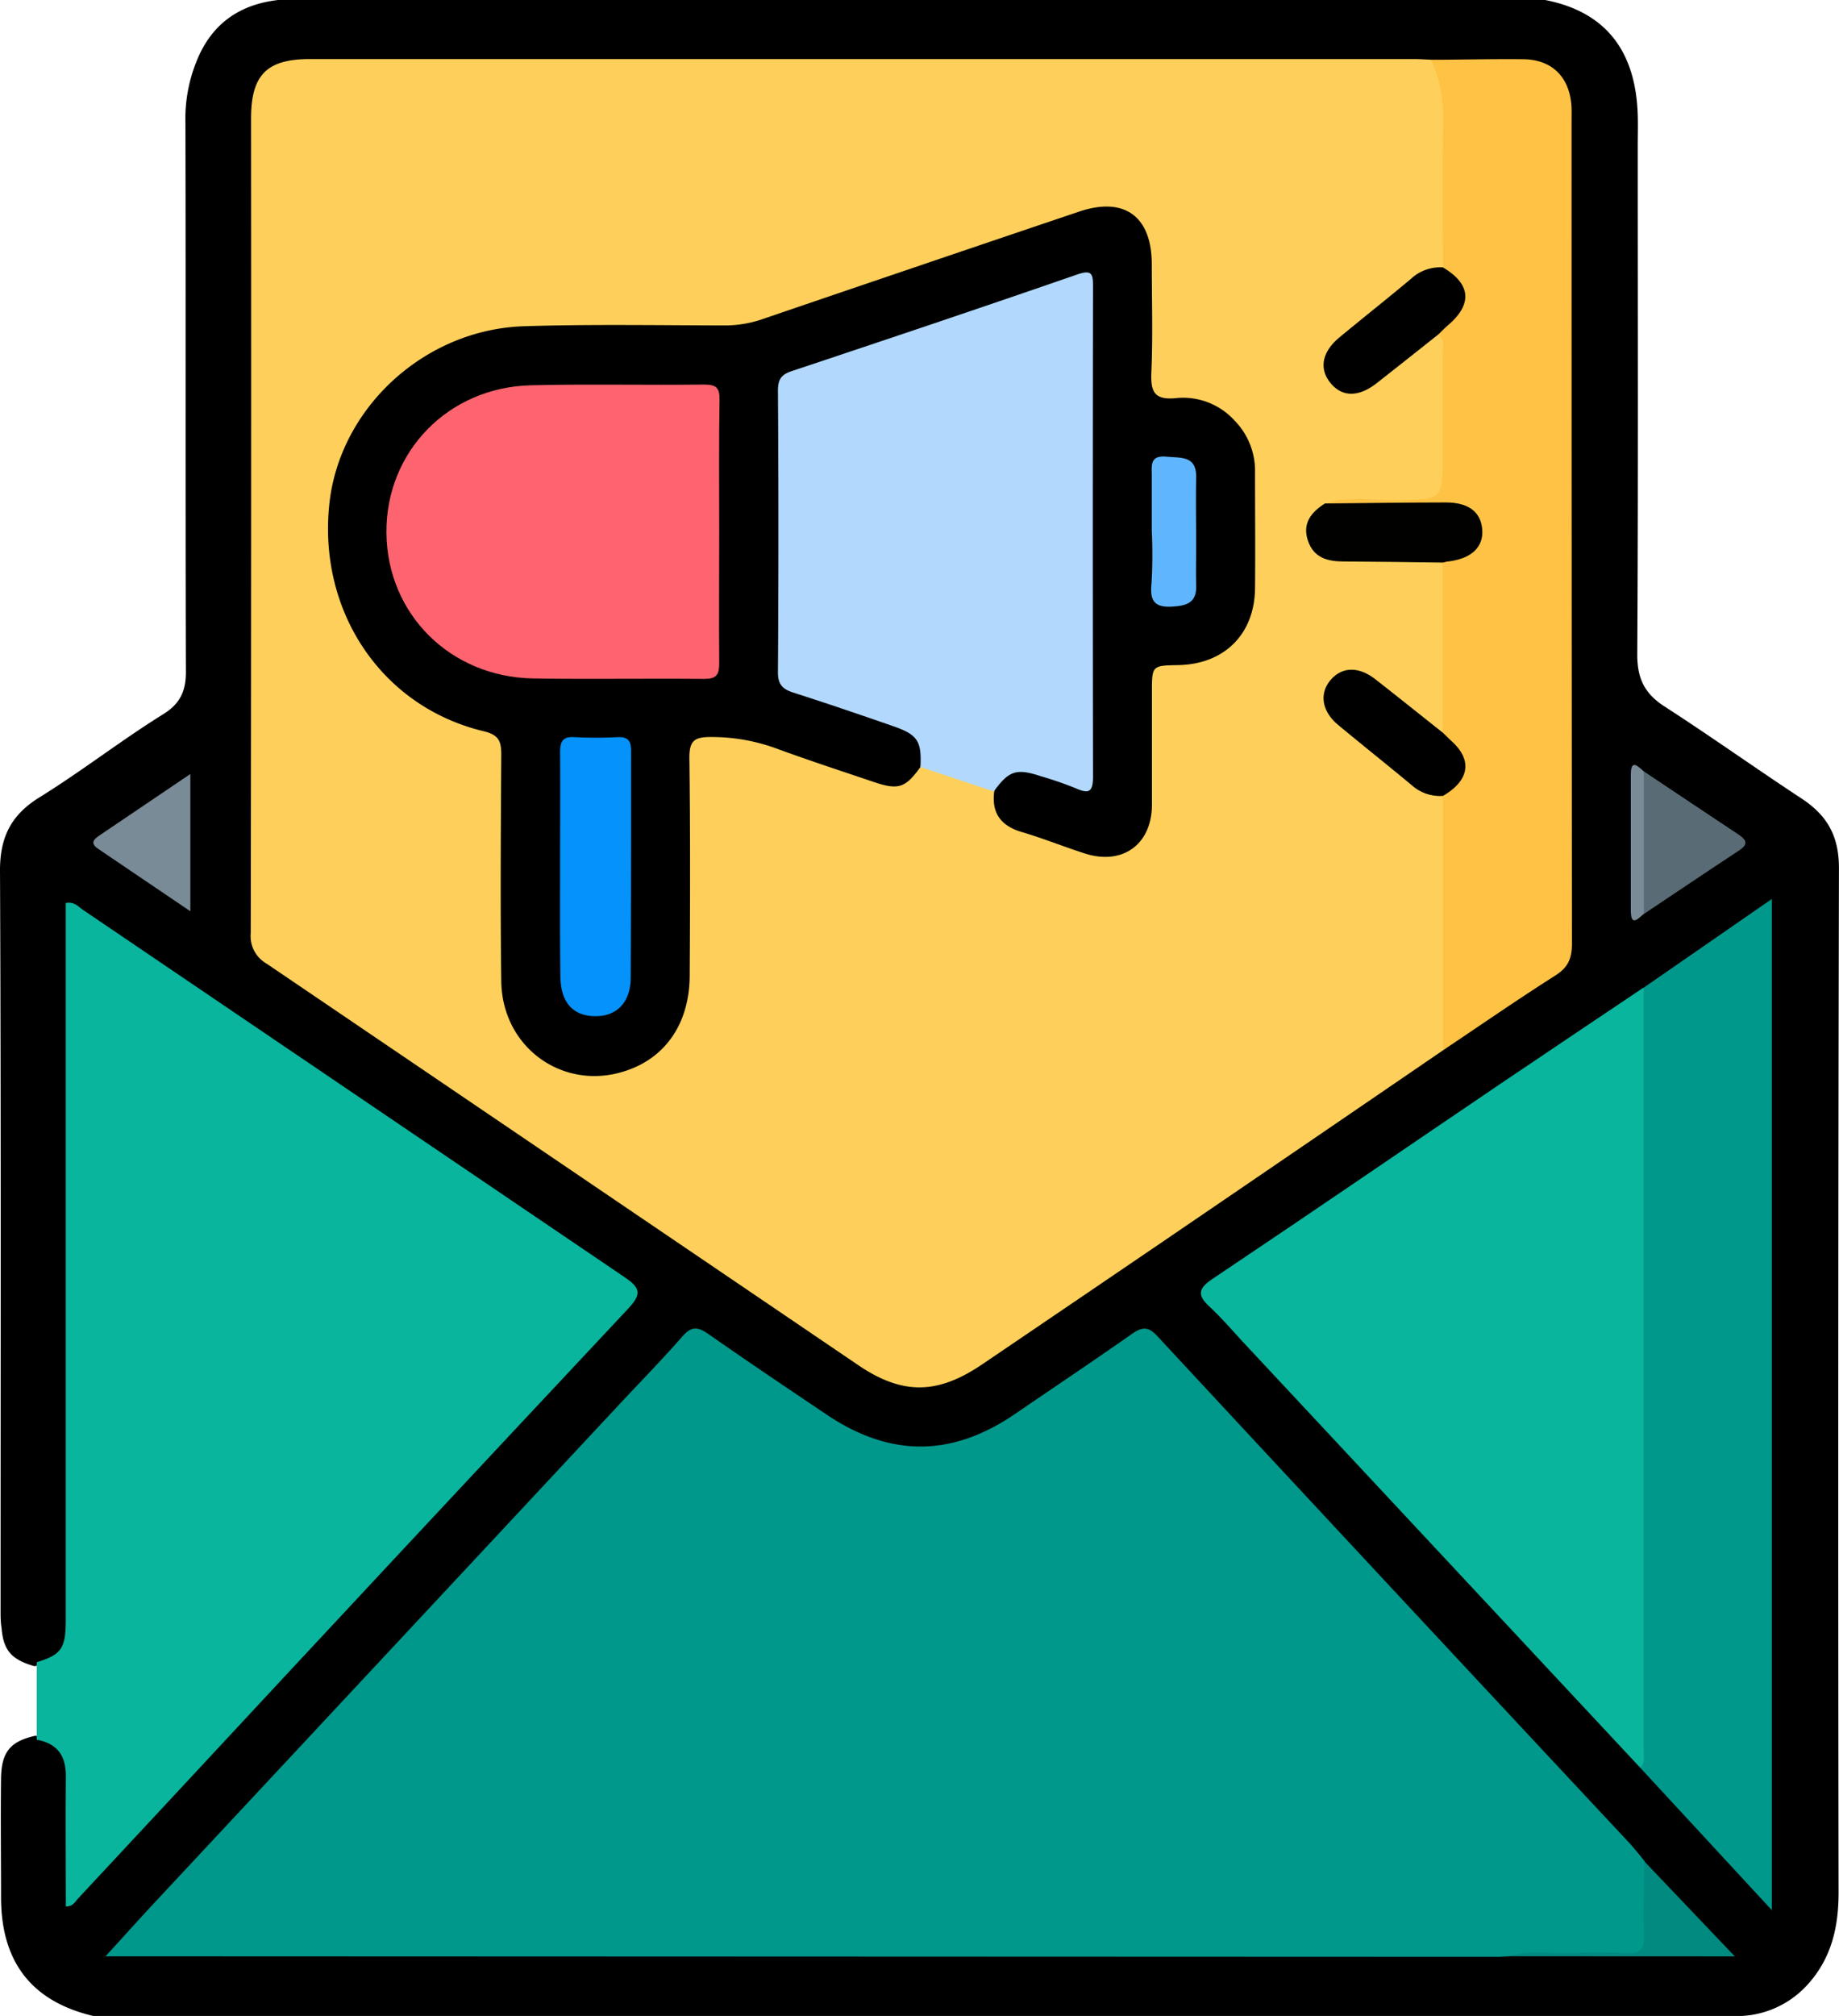
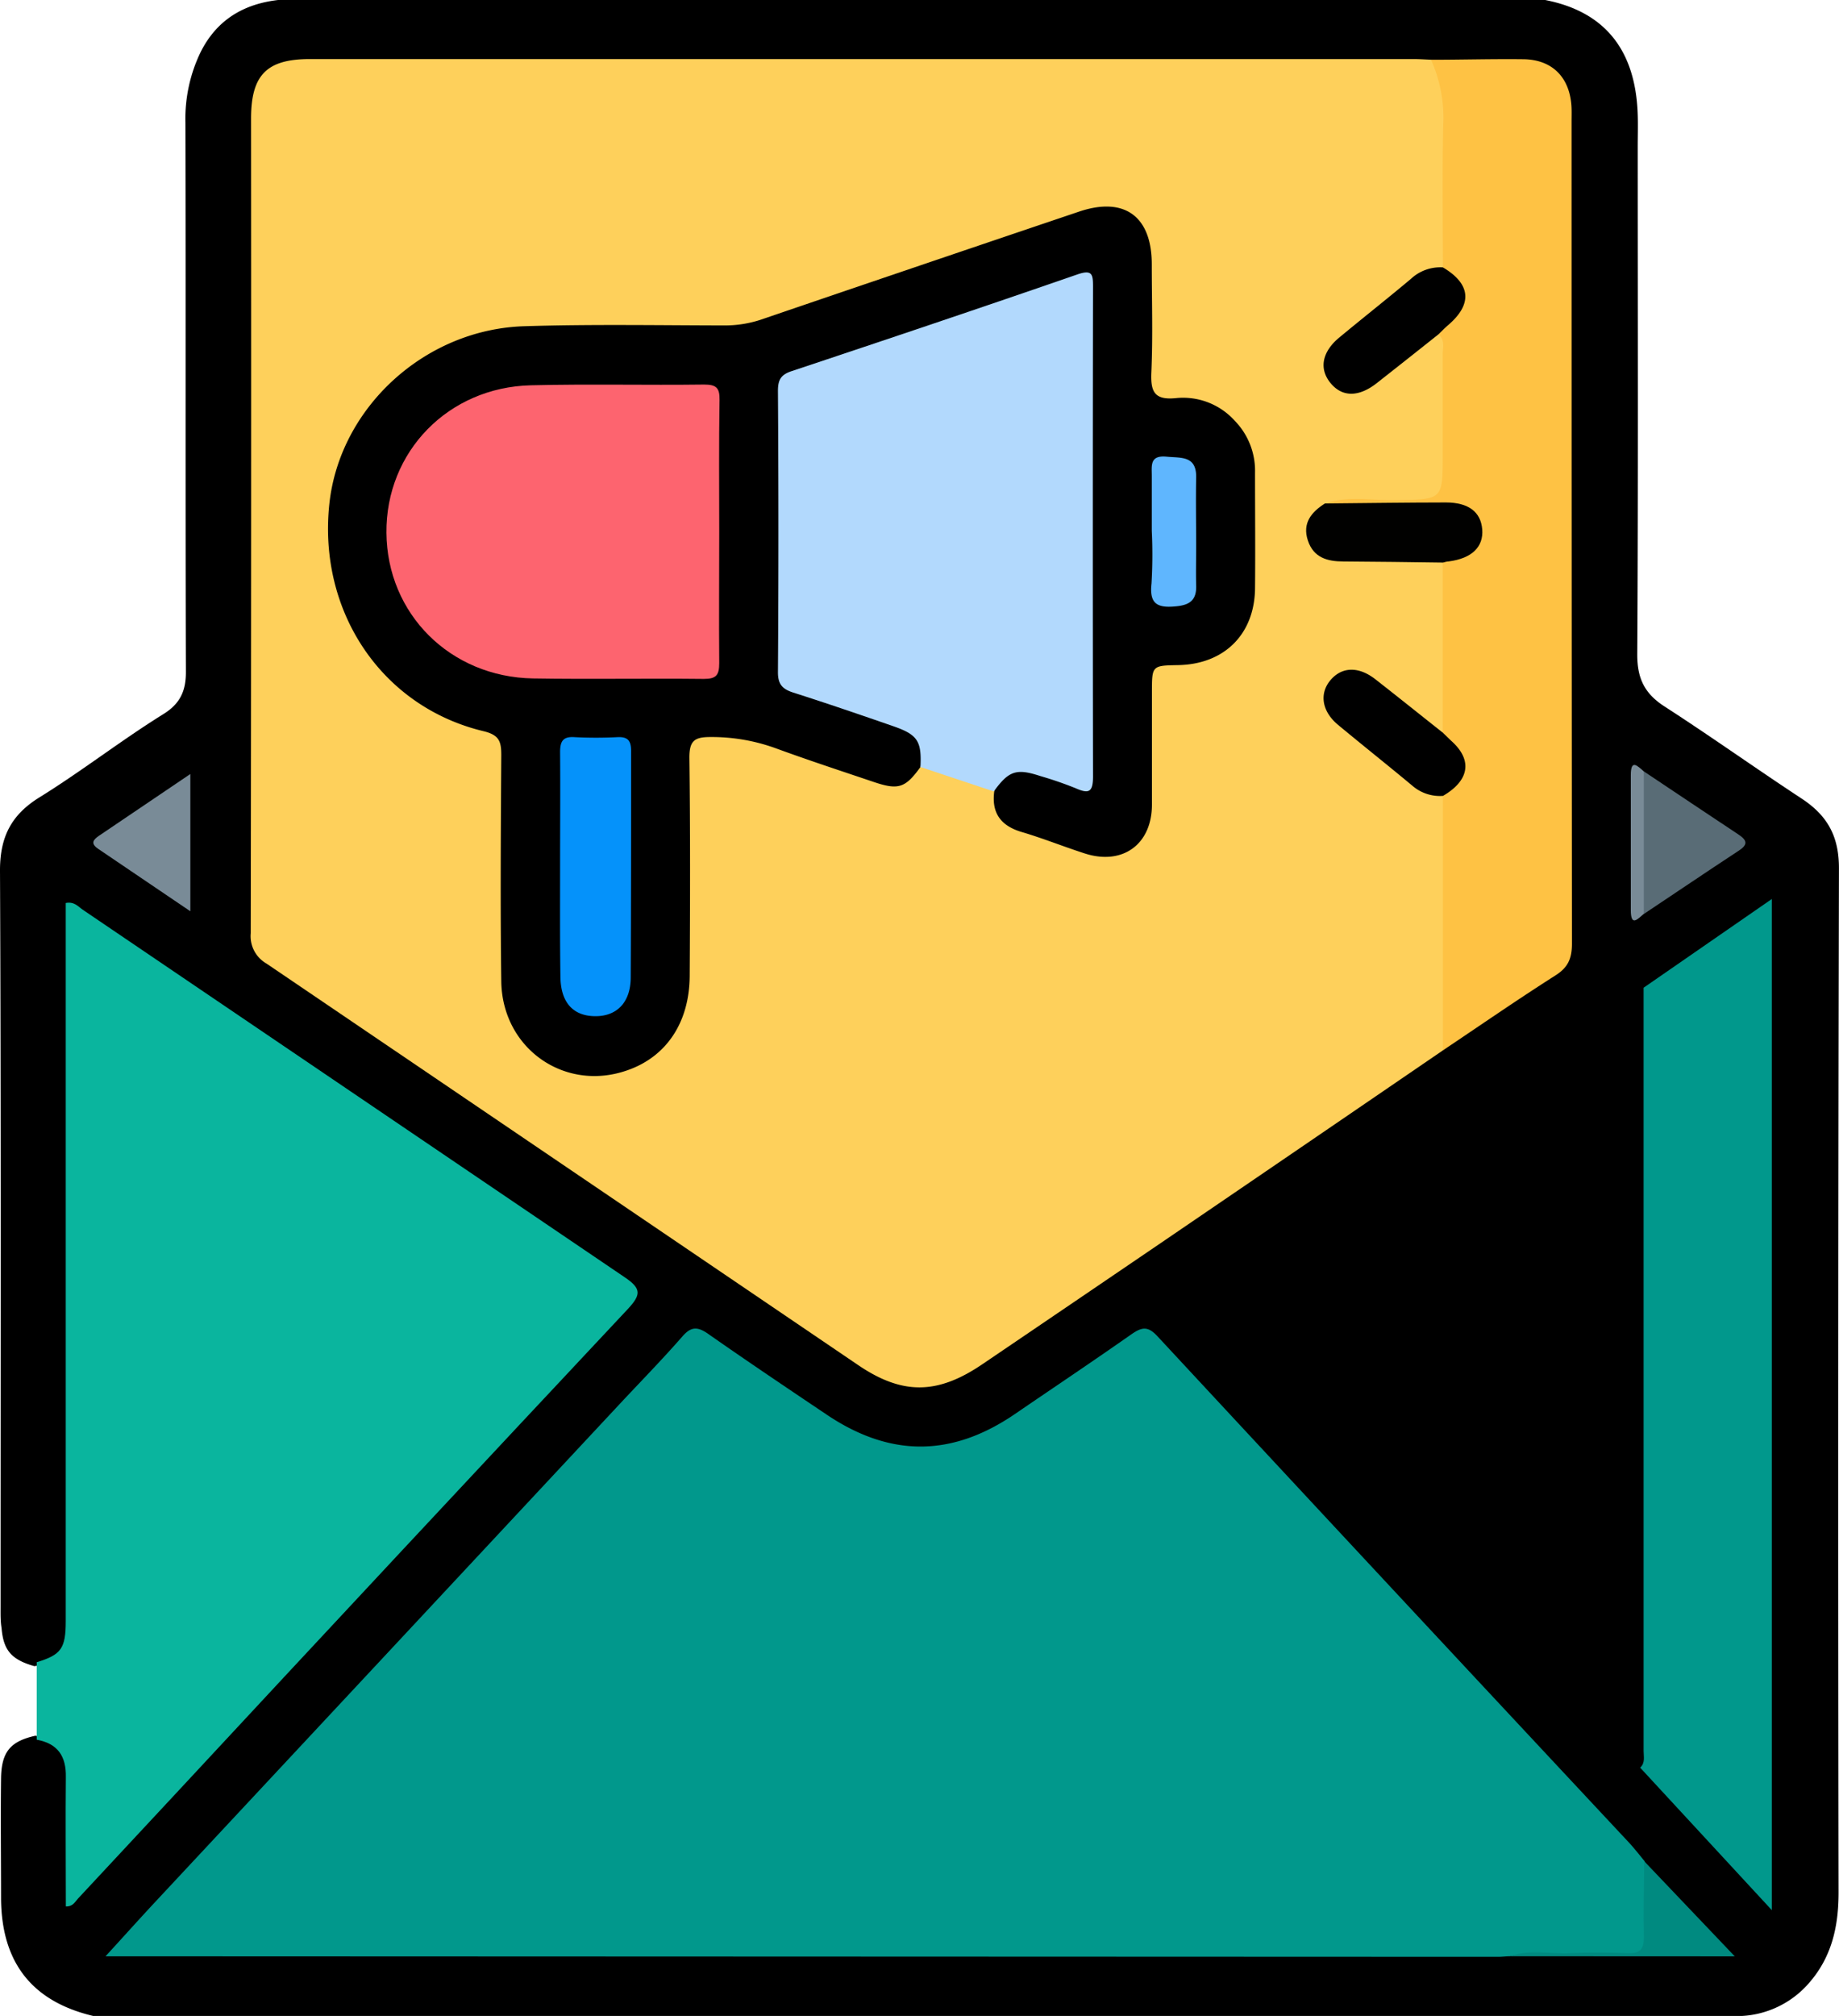
<svg xmlns="http://www.w3.org/2000/svg" id="Capa_1" data-name="Capa 1" viewBox="0 0 350.5 384">
  <defs>
    <style>.cls-1{fill:#fed05b;}.cls-2{fill:#01988c;}.cls-3{fill:#0ab59e;}.cls-4{fill:#fec244;}.cls-5{fill:#596c76;}.cls-6{fill:#798b97;}.cls-7{fill:#008a80;}.cls-8{fill:#b2d9fd;}.cls-9{fill:#010100;}.cls-10{fill:#fd646f;}.cls-11{fill:#0592fa;}.cls-12{fill:#5fb6fe;}</style>
  </defs>
  <title>email</title>
  <path d="M332,384H17.76C6.08,381.23.25,373.79.2,361.53c0-7.62-.1-15.24,0-22.85.09-5,1.79-7,6.55-8.06,4.84,1,6.59,3,6.68,7.94.14,7.36,0,14.73.06,22.06,1.1.54,1.43-.37,1.85-.83C28.84,345,42.58,330.54,56.21,315.93c13.79-14.79,27.5-29.66,41.37-44.38,6.67-7.09,13.12-14.39,19.93-21.36,3.47-3.56,3.41-4.39-.69-7.16Q96,228.95,75.27,214.81C55.82,201.64,36.35,188.5,17,175.22c-.81-.55-1.68-1.6-2.63-1.13-1.53.78-.81,2.46-.82,3.72q0,63.91,0,127.83c0,1.38,0,2.76,0,4.13-.26,4.8-2.16,6.85-7,7.6-4.35-1.23-5.9-3-6.25-7.24C.07,308.76.11,307.38.11,306c0-46.74.1-93.49-.11-140.24,0-6.4,2.2-10.59,7.52-13.88,8.07-5,15.58-10.87,23.65-15.88,3.13-1.95,4.27-4.35,4.26-8-.11-34.87,0-69.74-.09-104.62A29.15,29.15,0,0,1,38.2,10C41.26,3.83,46.37.77,53,0h241.5q16.39,3.2,17.57,20.46c.17,2.5.07,5,.07,7.5,0,32.24.1,64.49-.09,96.74,0,4.55,1.4,7.41,5.17,9.85,8.82,5.69,17.37,11.79,26.14,17.55,5,3.28,7.15,7.27,7.13,13.35q-.22,97.49-.07,195c0,6.47-1.28,12.35-5.71,17.36A18.19,18.19,0,0,1,332,384Z" />
  <path class="cls-1" d="M275,200.08q-27,18.46-54.1,36.92Q204,248.49,187.14,259.92c-8.51,5.75-15.18,5.8-23.57.11q-56.38-38.25-112.78-76.49a6,6,0,0,1-3-5.77q.12-77.59.06-155.18c0-8.33,3-11.34,11.22-11.34H269.38c1.12,0,2.25.08,3.37.12A8.28,8.28,0,0,1,276,18.24c.23,10.56.53,21.14-.14,31.69a2,2,0,0,1-1.07,1.45c-7.44,2.6-12.29,8.77-18.37,13.23a9.76,9.76,0,0,0-1.33,1.32c-1.83,2-2.25,4.2-.39,6.37s4.15,2.06,6.34.48c3.33-2.41,6.31-5.28,9.6-7.74,1.43-1.07,2.88-2.71,4.87-.81.82,1.64.69,3.41.7,5.15,0,6.36,0,12.73,0,19.09,0,7.66-.18,7.73-7.67,7.87-5,.1-10-.63-14.89.49-2.09,1.11-3.87,2.56-3.26,5.19s2.8,3.73,5.27,4c4.93.49,9.89.08,14.83.23,1.79.06,3.78-.37,5.1,1.46,1,2.53.62,5.17.59,7.76-.11,7.58.4,15.17-.28,22.74-1,2.68-2.56,1.28-3.77.41-3.33-2.41-6.47-5.09-9.68-7.66a10.36,10.36,0,0,0-3.14-2,4.13,4.13,0,0,0-4.93,1.68c-1.36,1.85-1.08,3.77.32,5.51a34.49,34.49,0,0,0,7,6.18c4.31,3.08,7.67,7.58,13.18,8.9.6.14.83.89,1,1.5.73,7.07.24,14.14.33,21.2s0,13.89,0,20.84C276.21,196.61,276.19,198.48,275,200.08Z" />
  <path class="cls-2" d="M287.78,372.63c-.74,0-1.49.11-2.24.11l-260.9-.1H20.11c3.58-3.91,6.45-7.12,9.39-10.27Q73.72,315,118,267.55c4-4.29,8.13-8.49,12-12.92,1.67-1.94,2.87-2,4.92-.59,7.46,5.22,15,10.29,22.6,15.39,12.13,8.18,23.89,8.13,35.92-.09,7.42-5.07,14.9-10.07,22.26-15.23,2-1.37,3.1-1.52,4.92.44q44.89,48.34,89.94,96.52c1,1.09,1.93,2.29,2.88,3.44,1.93,5.06,1,10.28.86,15.45-.06,2.09-1.57,2.45-3.41,2.43-6.45-.07-12.9,0-19.35,0A9.57,9.57,0,0,0,287.78,372.63Z" />
  <path class="cls-3" d="M7,331.38c0-4.92,0-9.84,0-14.76,4.68-1.43,5.53-2.62,5.53-7.89q0-66.37,0-132.73v-4c1.63-.32,2.38.7,3.25,1.29q51.63,35,103.28,70c3.19,2.15,3.14,3.31.65,6Q76.25,295.63,33,342.18q-9.08,9.74-18.15,19.48c-.55.58-.92,1.51-2.3,1.48,0-8.22-.08-16.42,0-24.62C12.63,334.51,11,332.11,7,331.38Z" />
-   <path class="cls-3" d="M312.6,336.7l-75.94-81.34c-2-2.19-4-4.49-6.19-6.52s-2.22-3.33.54-5.18c18.47-12.36,36.8-24.92,55.2-37.38,9-6.08,18-12.09,27-18.14,1.41,1.4,1.23,3.22,1.23,4.94q0,69.25,0,138.5C314.44,333.41,315.08,335.67,312.6,336.7Z" />
  <path class="cls-4" d="M275,50.93c0-9-.13-17.93.06-26.89a27,27,0,0,0-2.32-12.66c5.86,0,11.73-.17,17.6-.1,5.3.06,8.62,3.21,9.13,8.46.11,1.11.06,2.25.06,3.37q0,78.32.07,156.62c0,2.79-.7,4.52-3.13,6.06-7.25,4.61-14.33,9.51-21.47,14.29V151.6c.1-.82.75-1.24,1.26-1.79,2.66-2.88,2.69-4.41.18-7.43-.69-.83-1.81-1.44-1.46-2.81l0-32.41c.82-1,2.08-1.31,3.21-1.81,2.06-.89,3.26-2.35,2.86-4.67a4.09,4.09,0,0,0-4.24-3.5c-5.22-.26-10.46.06-15.69-.16-2.89-.11-6,1-8.64-1.12,4.49-1.52,9.1-.53,13.65-.63,8.84-.18,8.84,0,8.84-8.73,0-6.35,0-12.7,0-19.06,0-1.3.5-2.79-.87-3.81-.19-1.34.84-2,1.61-2.74,3.4-3.49,3.4-5.09,0-8.74A2.43,2.43,0,0,1,275,50.93Z" />
  <path class="cls-2" d="M312.6,336.7c1-.9.66-2.09.66-3.17q0-72.69,0-145.39l24.44-16.9V363.85Z" />
  <path class="cls-5" d="M313.3,146.93c6,4,11.94,8,18,12,1.8,1.18,1.84,2,0,3.17-6,3.94-12,8-18,12-1.14-1-1.14-2.4-1.15-3.76q0-9.81,0-19.61C312.16,149.33,312.16,148,313.3,146.93Z" />
  <path class="cls-6" d="M36.28,173.58c-6.11-4.14-11.84-8-17.58-11.9-1.45-1-1-1.69.16-2.48,5.66-3.81,11.31-7.64,17.42-11.77Z" />
  <path class="cls-7" d="M287.78,372.63c3.73-1.36,7.58-.41,11.37-.59s7.44-.14,11.16,0c2.28.08,3-.77,3-3-.09-4.84,0-9.68.07-14.51l17.26,18.12Z" />
  <path class="cls-6" d="M313.3,146.93v27.14c-1.18,1-2.48,2.52-2.48-.71q0-12.84,0-25.7C310.81,144.48,312.1,145.91,313.3,146.93Z" />
  <path d="M175.43,146.1c-2.88,4-4.21,4.43-8.87,2.86-6.26-2.11-12.54-4.17-18.74-6.44a35.71,35.71,0,0,0-12.43-2.13c-3,0-4,.69-4,3.91.18,13.86.14,27.74.06,41.61-.06,8.92-4.5,15.45-12,18-11.87,4.1-23.74-4.21-23.91-17-.19-14.37-.09-28.74,0-43.11,0-2.57-.4-3.8-3.37-4.52C72.76,134.64,60.59,116.51,62.77,96c1.94-18.28,18.12-33.26,37.14-33.86,12.74-.4,25.49-.17,38.24-.15a21.89,21.89,0,0,0,7.31-1.25q30.07-10.26,60.17-20.42c8.65-2.93,13.88.86,13.89,10,0,6.87.22,13.75-.08,20.61-.17,3.75.63,5.32,4.72,4.9a13.26,13.26,0,0,1,11.16,4.3A13.64,13.64,0,0,1,239.2,90c0,7.37.07,14.74,0,22.11-.11,8.74-5.89,14.42-14.65,14.58-5,.09-5,.09-5,5.19,0,7.12,0,14.25,0,21.37,0,7.6-5.6,11.64-12.82,9.31-4-1.29-8-2.9-12-4.08s-5.78-3.63-5.23-7.76c1.08-3.56,3.55-5.11,7.3-4.45a51.37,51.37,0,0,1,7.15,2.21c2.3.75,3.32,0,3.27-2.4,0-1,0-2,0-3V59.2c0-.87,0-1.75,0-2.62.11-2.61-1.05-3.33-3.48-2.52-5.32,1.8-10.69,3.47-16,5.35q-16.77,6-33.71,11.4c-3.44,1.09-4.71,2.9-4.68,6.48q.21,24,0,47.95c0,3.63,1.29,5.41,4.7,6.45,5.85,1.77,11.71,3.57,17.37,5.92C175.74,139.42,176.84,142,175.43,146.1Z" />
  <path class="cls-8" d="M175.43,146.1c.25-4.9-.52-6.15-5.12-7.75-6.36-2.21-12.72-4.38-19.13-6.43-2-.65-2.92-1.52-2.91-3.87q.18-26.79,0-53.59c0-2.07.53-3.07,2.56-3.75,18.19-6.06,36.37-12.16,54.49-18.43,2.87-1,3,0,3,2.32q-.08,46.65,0,93.31c0,3.06-.84,3.32-3.34,2.22a70.78,70.78,0,0,0-6.71-2.31c-4.57-1.5-6-1-8.86,2.93Z" />
  <path class="cls-9" d="M252.52,95.9c7.69-.07,15.37-.18,23.06-.19,4.3,0,6.65,1.8,6.92,5.12s-1.95,5.54-6.39,6.11c-.37,0-.73.14-1.09.22-6.32-.08-12.63-.18-18.95-.21-3.06,0-5.71-.7-6.8-4S249.92,97.56,252.52,95.9Z" />
  <path d="M275,50.93c5.35,3.16,5.68,7,1,11-.65.55-1.23,1.18-1.85,1.76q-5.83,4.64-11.7,9.25c-3.47,2.74-6.64,2.75-8.88,0s-1.56-6,1.75-8.7c4.51-3.74,9.11-7.36,13.59-11.12A8.2,8.2,0,0,1,275,50.93Z" />
  <path d="M275,139.57c.61.59,1.21,1.19,1.83,1.76,3.83,3.57,3.16,7.38-1.81,10.27a8,8,0,0,1-5.84-1.94c-4.69-3.91-9.48-7.7-14.17-11.6-3.06-2.55-3.59-5.91-1.46-8.47s5.32-2.75,8.59-.2C266.44,132.75,270.71,136.17,275,139.57Z" />
  <path class="cls-10" d="M137.08,101.23c0,8.37-.07,16.73,0,25.09,0,2.27-.57,3-2.91,3-10.85-.12-21.72.09-32.57-.09-15.81-.27-27.82-12.3-27.95-27.74s11.77-27.72,27.54-28.1c11-.27,22,0,33-.14,2.29,0,3,.6,2.95,2.93C137,84.51,137.08,92.87,137.08,101.23Z" />
  <path class="cls-11" d="M106.75,165c0-7.25.06-14.5,0-21.74,0-2,.51-3,2.72-2.85a80.88,80.88,0,0,0,8.24,0c2-.09,2.58.74,2.57,2.64,0,14.37,0,28.74-.07,43.1,0,4.88-2.75,7.54-7,7.41-4.09-.12-6.36-2.72-6.4-7.57C106.71,179,106.75,172,106.75,165Z" />
  <path class="cls-12" d="M219.52,101.11c0-3.48,0-7,0-10.44,0-2-.41-4,2.85-3.68,2.8.27,5.7-.22,5.61,4s0,8.7,0,13.06c0,2.48-.07,5,0,7.46.1,2.87-1.29,3.79-4.06,4-3.55.33-4.86-.68-4.45-4.38A93.89,93.89,0,0,0,219.52,101.11Z" />
</svg>